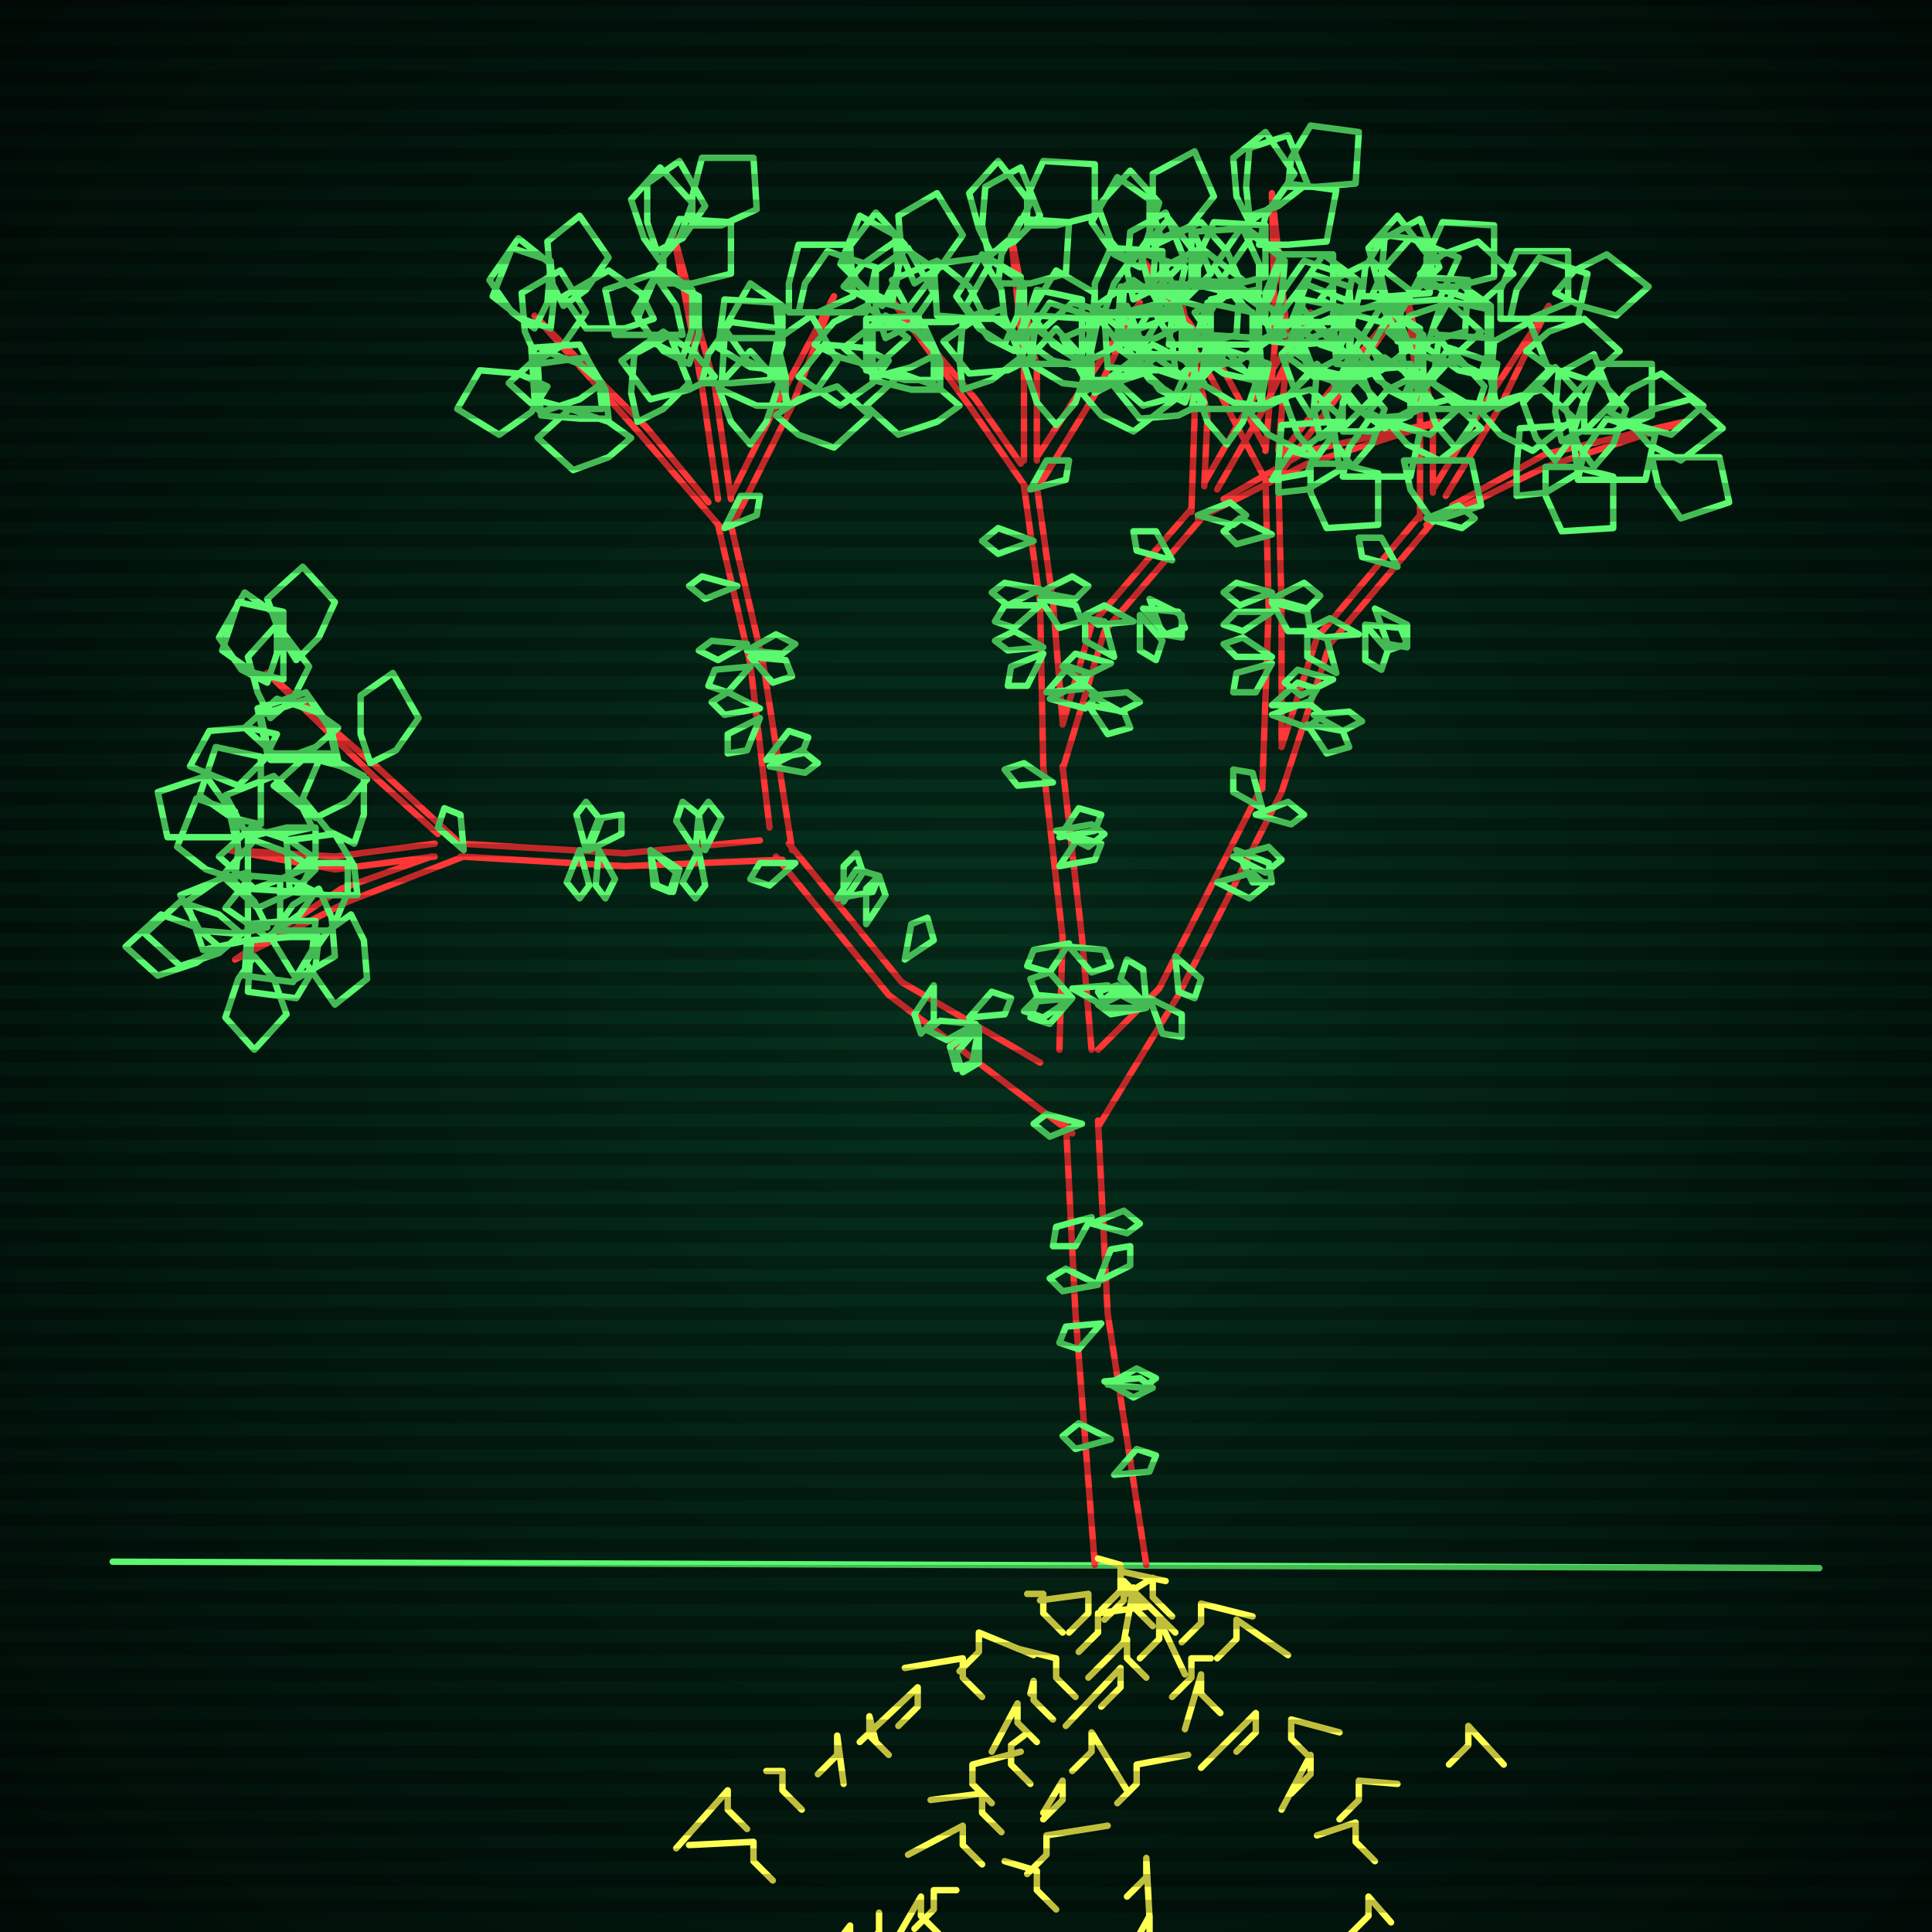
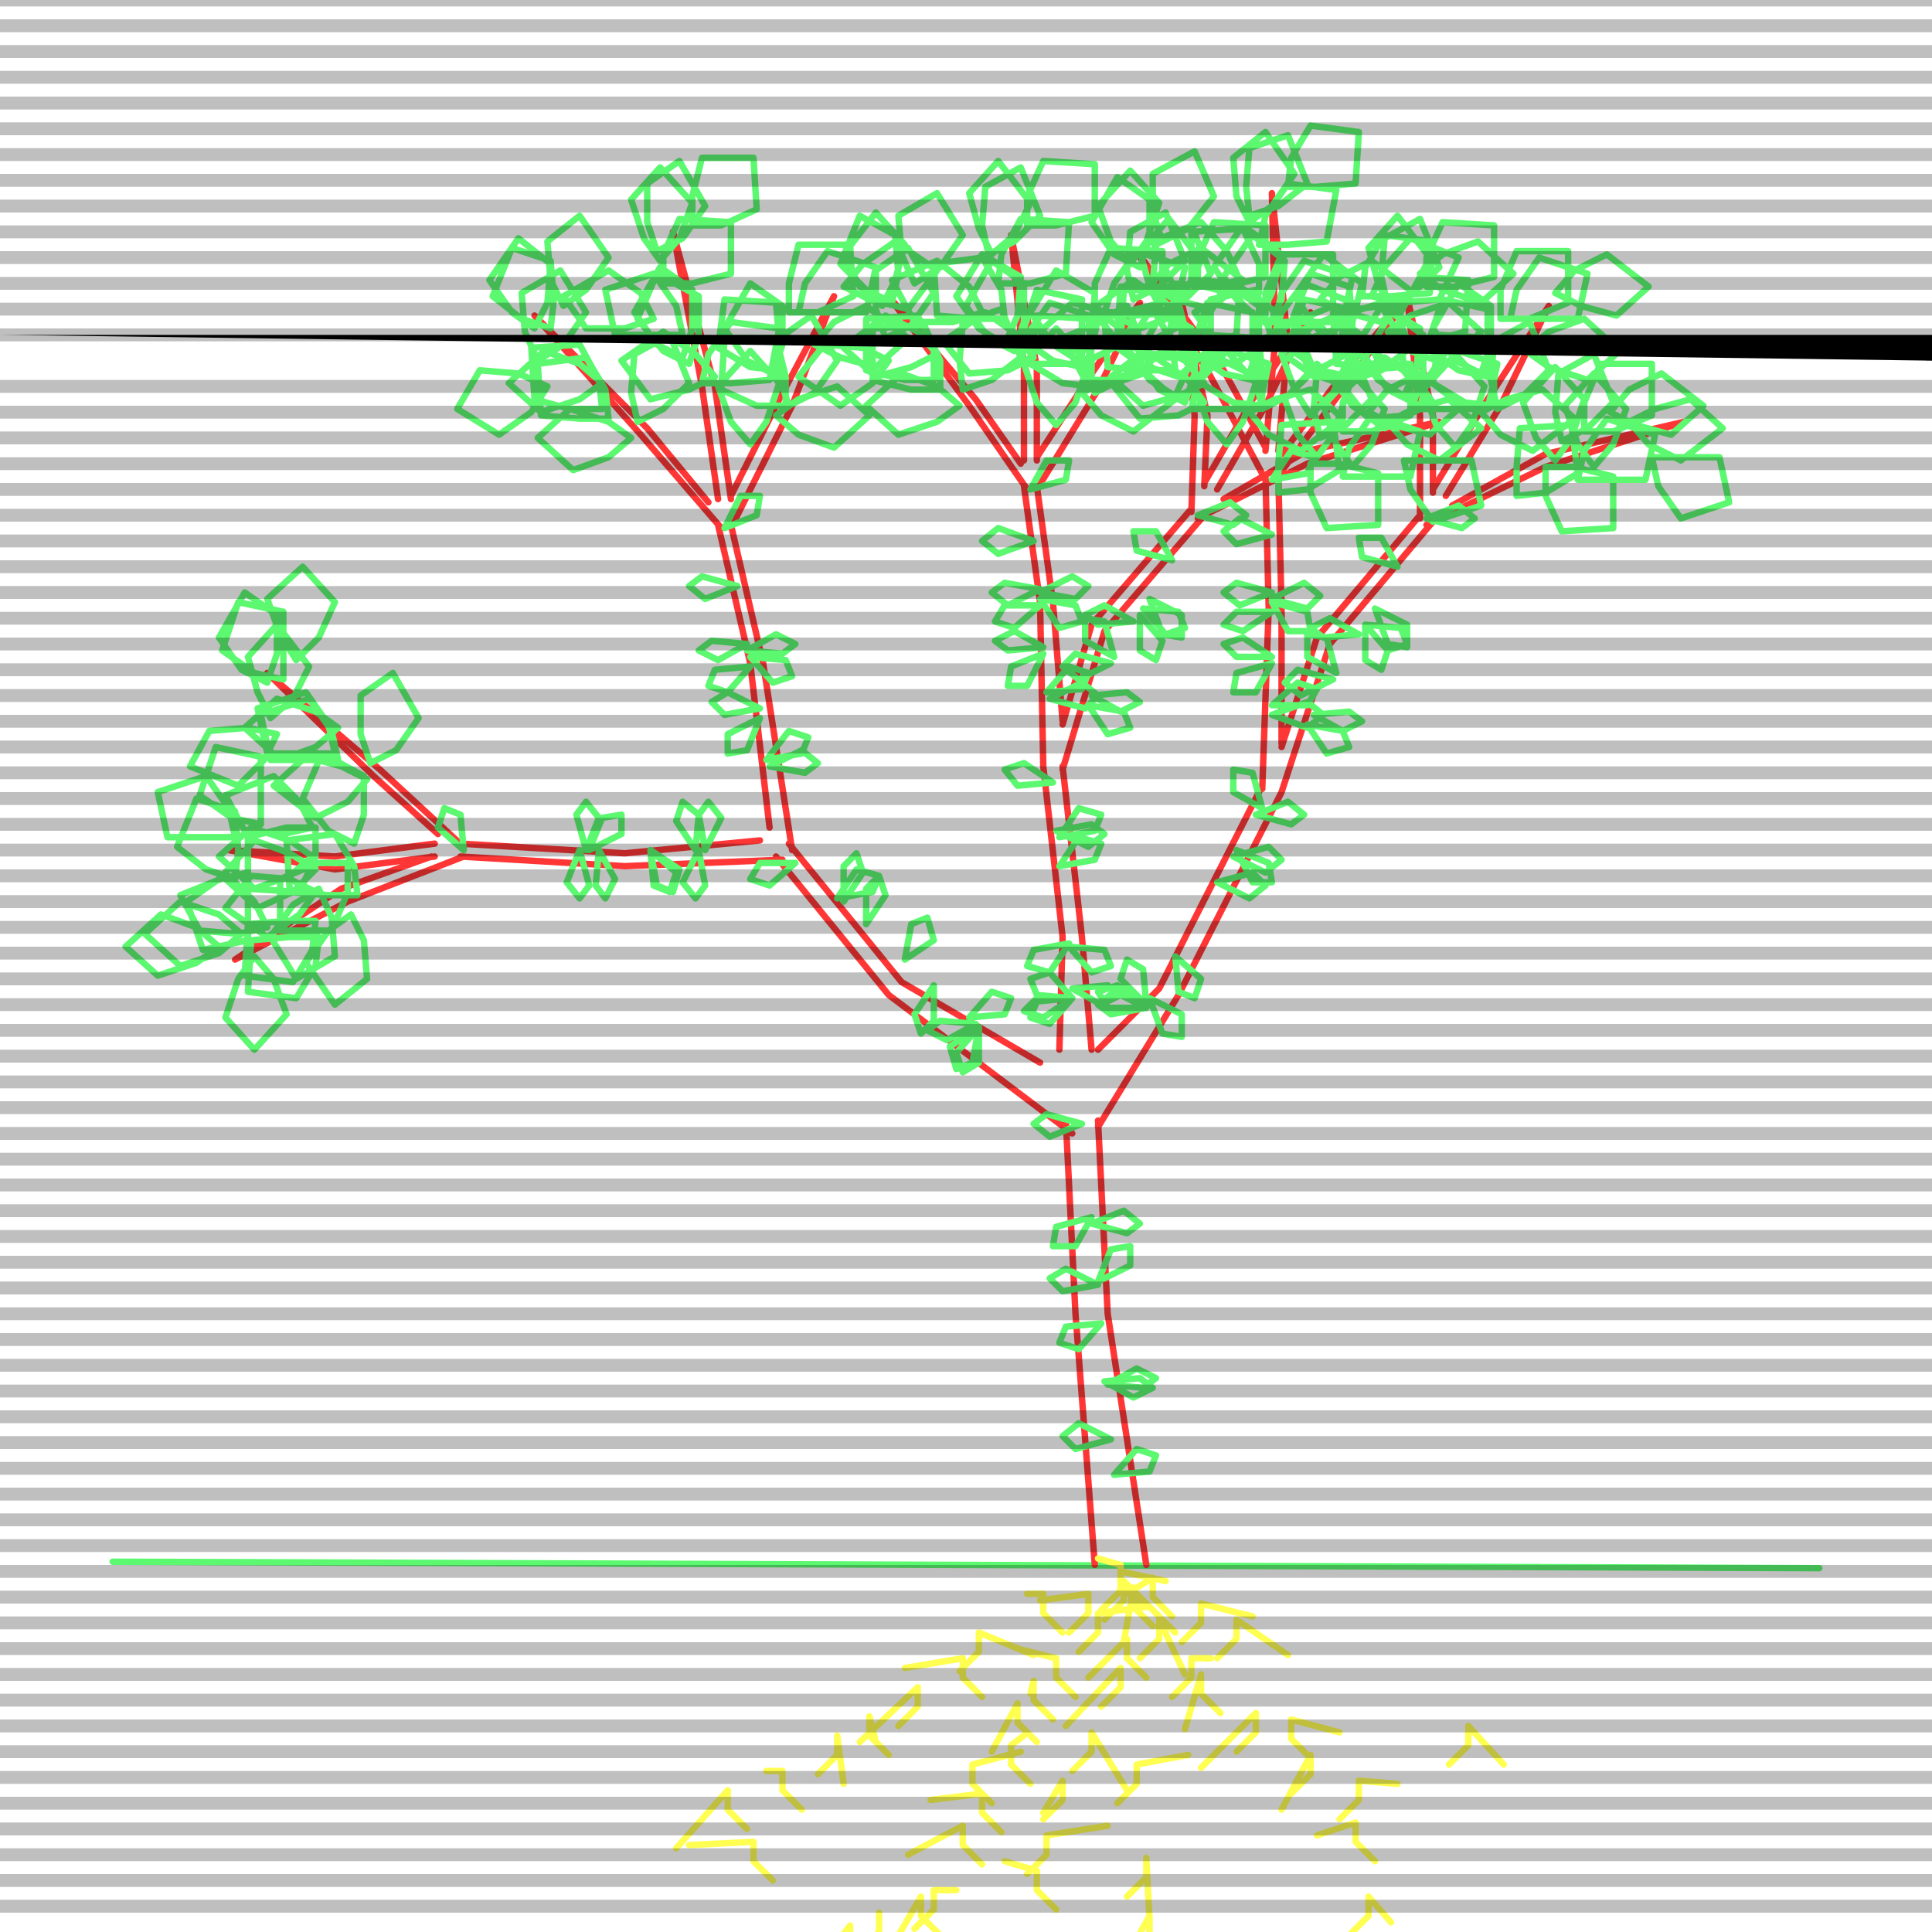
<svg xmlns="http://www.w3.org/2000/svg" width="600" height="600">
  <style>
                @keyframes glow {0 % {opacity: 0.6;}
                3% {opacity: 0.9;} 30% {opacity: 0.6} 70% {opacity: 0.9}}
    
                .flicker {
                animation: glow 3s linear infinite alternate;
                animation-duration: 1.0s;
                animation-delay: 1.0s;
            }
    
    
            </style>
  <defs>
    <radialGradient id="screenGradient" r="100%">
      <stop offset="0%" stop-color="#05321e" />
      <stop offset="90%" stop-color="black" />
    </radialGradient>
  </defs>
-   <rect fill="black" width="600" height="600" />
-   <rect className="flicker" fill="url(#screenGradient)" width="600" height="600" />
  <path id="ground-path" className="flicker" style="fill: none;stroke: #5bf870;stroke-width:2px;stroke-linecap:round;stroke-linejoin:round;stroke-miterlimit:4;stroke-dasharray:none" d="M 35 485 L 565 487 " />
  <path id="branch-path" className="flicker" style="fill: none;stroke: #ff3636;stroke-width:2px;stroke-linecap:round;stroke-linejoin:round;stroke-miterlimit:4;stroke-dasharray:none" d="M 340 486 L 334 408 L 331 348 M 341 348 L 344 408 L 356 486 M 333 352 L 276 309 L 241 266 M 245 262 L 280 305 L 323 330 M 243 267 L 194 269 L 143 266 M 143 262 L 194 265 L 236 261 M 144 266 L 108 280 L 73 298 L 106 276 L 134 266 M 135 266 L 104 270 L 71 264 L 104 266 L 135 262 M 136 259 L 116 241 L 83 209 L 118 239 L 144 263 M 239 257 L 233 206 L 223 163 M 227 163 L 237 206 L 246 264 M 224 164 L 199 135 L 166 98 L 201 133 L 220 156 M 223 155 L 218 120 L 209 72 L 222 120 L 227 155 M 227 154 L 242 124 L 259 92 L 246 126 L 227 164 M 329 326 L 330 291 L 324 238 M 330 238 L 336 291 L 339 326 M 324 238 L 323 187 L 318 151 M 322 151 L 327 187 L 330 224 M 319 152 L 301 126 L 276 92 L 303 124 L 317 144 M 318 143 L 318 114 L 314 73 L 322 114 L 322 143 M 322 142 L 337 119 L 354 94 L 341 121 L 322 152 M 330 225 L 339 194 L 370 158 M 374 160 L 343 196 L 330 239 M 370 159 L 371 129 L 367 94 L 375 129 L 374 151 M 374 150 L 389 124 L 407 97 L 393 126 L 378 152 M 380 155 L 406 140 L 447 131 L 406 144 L 372 161 M 341 326 L 360 307 L 392 244 M 398 246 L 366 309 L 341 350 M 392 245 L 394 189 L 393 148 M 397 148 L 398 189 L 398 231 M 393 149 L 376 117 L 353 78 L 380 115 L 393 139 M 393 140 L 396 106 L 395 60 L 400 106 L 397 140 M 398 141 L 418 115 L 439 90 L 420 117 L 396 149 M 398 232 L 409 198 L 441 160 M 445 162 L 413 200 L 398 246 M 441 161 L 441 129 L 437 92 L 445 129 L 445 153 M 445 152 L 462 124 L 481 95 L 466 126 L 449 154 M 451 157 L 480 141 L 523 131 L 480 145 L 443 163 " />
  <path id="leaf-path" className="flicker" style="fill: none;stroke: #5bf870;stroke-width:2px;stroke-linecap:round;stroke-linejoin:round;stroke-miterlimit:4;stroke-dasharray:none" d="M 336 349 L 326 353 L 321 349 L 325 346 L 336 349 M 341 399 L 330 401 L 326 397 L 331 394 L 341 399 M 339 380 L 349 376 L 354 380 L 350 383 L 339 380 M 341 398 L 345 388 L 351 387 L 351 393 L 341 398 M 346 458 L 353 450 L 359 452 L 357 457 L 346 458 M 344 430 L 353 425 L 359 428 L 355 431 L 344 430 M 342 411 L 335 419 L 329 417 L 331 412 L 342 411 M 343 429 L 354 428 L 358 431 L 352 434 L 343 429 M 339 378 L 334 387 L 327 387 L 328 381 L 339 378 M 345 447 L 334 450 L 330 446 L 335 442 L 345 447 M 281 298 L 283 287 L 288 285 L 290 292 L 281 298 M 290 306 L 290 317 L 286 321 L 284 315 L 290 306 M 303 318 L 294 323 L 288 320 L 292 317 L 303 318 M 247 268 L 239 275 L 233 273 L 236 268 L 247 268 M 260 279 L 266 270 L 273 272 L 271 277 L 260 279 M 269 287 L 269 276 L 273 272 L 275 278 L 269 287 M 304 319 L 304 330 L 299 333 L 297 327 L 304 319 M 301 316 L 308 308 L 314 310 L 312 315 L 301 316 M 262 280 L 262 269 L 266 265 L 268 271 L 262 280 M 304 319 L 302 330 L 297 332 L 295 325 L 304 319 M 202 264 L 210 271 L 208 277 L 203 275 L 202 264 M 217 264 L 219 275 L 216 279 L 212 274 L 217 264 M 180 264 L 183 275 L 180 279 L 176 274 L 180 264 M 183 264 L 187 254 L 193 253 L 193 259 L 183 264 M 144 264 L 136 257 L 138 251 L 143 253 L 144 264 M 216 264 L 210 255 L 212 249 L 217 253 L 216 264 M 202 264 L 211 270 L 209 277 L 204 275 L 202 264 M 219 264 L 217 253 L 220 249 L 224 254 L 219 264 M 182 264 L 179 253 L 182 249 L 186 254 L 182 264 M 186 264 L 191 273 L 188 279 L 185 275 L 186 264 M 68 294 L 61 299 L 49 303 L 39 294 L 50 284 L 61 288 L 68 294 M 98 277 L 93 284 L 83 291 L 70 282 L 78 272 L 90 273 L 98 277 M 109 284 L 113 292 L 114 304 L 104 312 L 95 299 L 102 289 L 109 284 M 98 286 L 97 295 L 91 305 L 76 303 L 77 287 L 89 286 L 98 286 M 83 288 L 74 290 L 62 289 L 56 278 L 71 272 L 79 280 L 83 288 M 79 297 L 85 304 L 89 315 L 79 326 L 70 316 L 74 304 L 79 297 M 111 278 L 102 278 L 90 277 L 89 261 L 104 259 L 110 269 L 111 278 M 75 290 L 68 296 L 56 300 L 45 290 L 56 280 L 68 284 L 75 290 M 99 276 L 103 285 L 104 297 L 92 304 L 84 291 L 91 281 L 99 276 M 99 291 L 98 300 L 92 310 L 77 308 L 78 292 L 90 291 L 99 291 M 97 257 L 88 259 L 76 258 L 70 247 L 85 241 L 93 249 L 97 257 M 108 268 L 108 277 L 103 289 L 87 289 L 87 273 L 99 268 L 108 268 M 97 266 L 90 272 L 79 276 L 68 266 L 78 257 L 90 261 L 97 266 M 81 256 L 72 254 L 62 247 L 67 232 L 81 235 L 81 247 L 81 256 M 77 271 L 77 280 L 77 292 L 63 295 L 58 280 L 68 273 L 77 271 M 110 262 L 102 258 L 94 248 L 100 234 L 113 241 L 113 253 L 110 262 M 73 260 L 64 260 L 52 260 L 49 246 L 64 241 L 71 251 L 73 260 M 98 257 L 98 266 L 93 277 L 77 276 L 77 260 L 89 257 L 98 257 M 98 270 L 91 277 L 80 282 L 69 272 L 79 261 L 90 265 L 98 270 M 73 273 L 64 270 L 55 263 L 61 248 L 73 252 L 74 264 L 73 273 M 114 242 L 108 249 L 98 254 L 85 244 L 95 235 L 106 238 L 114 242 M 104 234 L 95 234 L 83 234 L 80 220 L 95 215 L 102 225 L 104 234 M 92 205 L 87 197 L 83 186 L 94 176 L 104 187 L 99 198 L 92 205 M 86 228 L 82 236 L 74 244 L 59 238 L 65 227 L 77 226 L 86 228 M 115 237 L 112 228 L 112 216 L 122 209 L 130 223 L 123 233 L 115 237 M 83 212 L 75 208 L 68 198 L 76 184 L 86 191 L 86 203 L 83 212 M 105 226 L 98 232 L 87 236 L 76 226 L 86 217 L 98 221 L 105 226 M 105 236 L 96 236 L 84 236 L 81 222 L 96 217 L 103 227 L 105 236 M 84 223 L 80 215 L 77 204 L 86 194 L 96 207 L 91 217 L 84 223 M 88 211 L 79 209 L 69 202 L 74 187 L 88 190 L 88 202 L 88 211 M 232 200 L 223 205 L 217 202 L 221 199 L 232 200 M 233 204 L 244 205 L 246 210 L 240 212 L 233 204 M 225 164 L 230 154 L 236 154 L 235 160 L 225 164 M 238 236 L 245 227 L 251 229 L 249 234 L 238 236 M 236 223 L 232 233 L 226 234 L 226 228 L 236 223 M 239 238 L 249 233 L 254 237 L 250 240 L 239 238 M 232 202 L 241 197 L 247 200 L 243 203 L 232 202 M 233 207 L 226 215 L 220 213 L 222 208 L 233 207 M 236 220 L 225 222 L 221 218 L 226 215 L 236 220 M 229 182 L 219 186 L 214 182 L 218 179 L 229 182 M 196 136 L 189 142 L 178 146 L 167 136 L 177 127 L 189 131 L 196 136 M 187 127 L 177 127 L 166 124 L 165 108 L 180 107 L 186 118 L 187 127 M 175 95 L 171 87 L 170 75 L 180 67 L 189 80 L 182 90 L 175 95 M 170 120 L 165 128 L 155 135 L 142 127 L 149 115 L 161 116 L 170 120 M 198 131 L 196 122 L 197 110 L 208 104 L 214 119 L 206 127 L 198 131 M 166 102 L 159 97 L 152 87 L 161 74 L 171 82 L 170 94 L 166 102 M 187 119 L 180 124 L 168 128 L 158 119 L 169 109 L 180 113 L 187 119 M 189 130 L 180 130 L 168 129 L 167 113 L 182 111 L 188 121 L 189 130 M 167 112 L 163 103 L 162 91 L 174 84 L 182 97 L 175 107 L 167 112 M 171 102 L 162 99 L 153 92 L 159 77 L 171 81 L 172 93 L 171 102 M 212 111 L 204 107 L 197 97 L 205 83 L 215 90 L 215 102 L 212 111 M 215 70 L 215 61 L 218 49 L 234 49 L 235 65 L 224 70 L 215 70 M 203 99 L 194 102 L 182 102 L 175 92 L 189 84 L 199 91 L 203 99 M 218 119 L 220 110 L 227 100 L 242 102 L 239 118 L 227 119 L 218 119 M 204 78 L 201 69 L 201 57 L 211 50 L 219 64 L 212 74 L 204 78 M 212 104 L 203 104 L 191 104 L 188 90 L 203 85 L 210 95 L 212 104 M 214 113 L 206 109 L 198 99 L 204 85 L 217 92 L 217 104 L 214 113 M 206 88 L 206 79 L 211 68 L 227 69 L 227 85 L 215 88 L 206 88 M 205 81 L 200 74 L 196 62 L 205 52 L 215 63 L 211 74 L 205 81 M 222 117 L 214 121 L 202 124 L 193 112 L 206 103 L 216 110 L 222 117 M 262 89 L 268 82 L 278 75 L 291 84 L 282 96 L 270 93 L 262 89 M 242 115 L 233 114 L 223 108 L 225 93 L 241 94 L 242 106 L 242 115 M 241 129 L 248 124 L 260 120 L 270 129 L 259 139 L 248 135 L 241 129 M 248 97 L 250 88 L 257 78 L 272 83 L 269 97 L 257 97 L 248 97 M 240 116 L 232 112 L 225 102 L 233 88 L 243 95 L 243 107 L 240 116 M 245 126 L 242 117 L 242 105 L 252 98 L 260 112 L 253 122 L 245 126 M 253 107 L 259 100 L 269 95 L 282 105 L 272 114 L 261 111 L 253 107 M 245 97 L 245 88 L 248 76 L 264 76 L 265 92 L 254 97 L 245 97 M 244 126 L 235 126 L 224 121 L 225 105 L 241 105 L 244 117 L 244 126 M 233 138 L 227 131 L 223 120 L 233 109 L 242 119 L 238 131 L 233 138 M 332 293 L 326 302 L 319 300 L 321 295 L 332 293 M 333 310 L 322 309 L 320 304 L 326 302 L 333 310 M 327 243 L 316 244 L 312 239 L 318 237 L 327 243 M 328 258 L 339 256 L 343 259 L 338 263 L 328 258 M 329 269 L 335 260 L 342 262 L 340 267 L 329 269 M 333 310 L 326 318 L 320 316 L 322 311 L 333 310 M 333 307 L 344 306 L 348 309 L 342 312 L 333 307 M 329 260 L 335 251 L 342 253 L 340 258 L 329 260 M 333 310 L 324 316 L 318 314 L 322 310 L 333 310 M 332 294 L 343 295 L 345 300 L 339 302 L 332 294 M 323 183 L 313 188 L 308 184 L 312 181 L 323 183 M 323 186 L 334 188 L 336 193 L 329 195 L 323 186 M 320 152 L 325 143 L 332 143 L 331 149 L 320 152 M 325 215 L 332 207 L 338 209 L 336 214 L 325 215 M 324 203 L 319 213 L 313 213 L 314 207 L 324 203 M 326 217 L 336 212 L 341 216 L 337 220 L 326 217 M 323 184 L 333 179 L 338 182 L 334 186 L 323 184 M 323 188 L 315 195 L 309 193 L 312 188 L 323 188 M 324 201 L 313 202 L 309 199 L 315 196 L 324 201 M 321 168 L 310 172 L 305 168 L 310 164 L 321 168 M 298 126 L 291 131 L 279 135 L 269 126 L 280 116 L 291 120 L 298 126 M 290 118 L 281 118 L 269 115 L 269 99 L 285 98 L 290 109 L 290 118 M 284 88 L 280 79 L 279 67 L 291 60 L 299 73 L 292 83 L 284 88 M 276 112 L 271 119 L 261 126 L 248 117 L 256 107 L 268 108 L 276 112 M 299 121 L 298 112 L 299 100 L 311 96 L 317 111 L 308 118 L 299 121 M 274 95 L 267 89 L 262 79 L 272 66 L 281 76 L 278 87 L 274 95 M 291 110 L 283 114 L 272 117 L 262 108 L 275 98 L 285 103 L 291 110 M 292 121 L 283 121 L 271 118 L 271 102 L 287 101 L 292 112 L 292 121 M 275 105 L 272 96 L 272 84 L 282 77 L 290 91 L 283 101 L 275 105 M 277 94 L 269 90 L 261 82 L 267 67 L 278 73 L 279 85 L 277 94 M 312 107 L 304 102 L 297 92 L 305 79 L 317 86 L 316 98 L 312 107 M 319 70 L 319 61 L 324 50 L 340 51 L 340 67 L 328 70 L 319 70 M 305 97 L 296 100 L 284 100 L 277 87 L 291 81 L 301 89 L 305 97 M 317 113 L 319 104 L 326 94 L 341 99 L 338 113 L 326 113 L 317 113 M 307 79 L 305 70 L 306 58 L 317 52 L 323 67 L 315 75 L 307 79 M 312 99 L 303 99 L 291 98 L 290 82 L 305 80 L 311 90 L 312 99 M 315 109 L 307 105 L 300 95 L 308 81 L 318 88 L 318 100 L 315 109 M 310 88 L 311 79 L 317 68 L 332 69 L 331 85 L 320 88 L 310 88 M 308 79 L 304 71 L 301 60 L 310 50 L 320 63 L 315 73 L 308 79 M 321 111 L 313 115 L 301 116 L 293 106 L 306 97 L 316 104 L 321 111 M 357 89 L 363 82 L 373 77 L 386 87 L 376 96 L 365 93 L 357 89 M 336 114 L 327 112 L 317 105 L 322 90 L 336 93 L 336 105 L 336 114 M 336 122 L 344 118 L 355 115 L 365 124 L 352 134 L 342 129 L 336 122 M 343 97 L 346 88 L 353 78 L 368 83 L 365 97 L 352 98 L 343 97 M 335 112 L 327 107 L 320 97 L 328 84 L 340 91 L 339 103 L 335 112 M 340 122 L 338 113 L 339 101 L 350 95 L 356 110 L 348 118 L 340 122 M 347 108 L 354 102 L 365 98 L 376 108 L 366 117 L 354 113 L 347 108 M 340 97 L 340 88 L 345 77 L 361 78 L 361 94 L 349 97 L 340 97 M 339 120 L 330 119 L 320 113 L 322 98 L 338 99 L 339 111 L 339 120 M 328 132 L 322 125 L 318 113 L 328 102 L 338 113 L 334 125 L 328 132 M 354 191 L 361 199 L 359 205 L 354 202 L 354 191 M 372 160 L 382 156 L 387 160 L 383 163 L 372 160 M 339 216 L 350 215 L 354 218 L 348 221 L 339 216 M 345 206 L 335 211 L 330 207 L 334 203 L 345 206 M 338 219 L 349 221 L 351 226 L 344 228 L 338 219 M 355 189 L 366 190 L 368 195 L 362 197 L 355 189 M 352 193 L 341 194 L 337 191 L 343 188 L 352 193 M 346 204 L 337 199 L 337 192 L 343 193 L 346 204 M 364 174 L 353 171 L 352 165 L 359 165 L 364 174 M 357 186 L 367 191 L 367 198 L 361 197 L 357 186 M 365 123 L 357 118 L 350 108 L 358 95 L 370 102 L 369 114 L 365 123 M 372 89 L 372 80 L 377 69 L 393 70 L 393 86 L 381 89 L 372 89 M 358 115 L 349 118 L 337 118 L 330 105 L 344 99 L 354 107 L 358 115 M 370 127 L 372 118 L 379 108 L 394 113 L 391 127 L 379 127 L 370 127 M 360 97 L 358 88 L 359 76 L 370 70 L 376 85 L 368 93 L 360 97 M 365 115 L 356 115 L 344 114 L 343 98 L 358 96 L 364 106 L 365 115 M 368 125 L 360 121 L 353 111 L 361 97 L 371 104 L 371 116 L 368 125 M 363 107 L 364 98 L 370 87 L 385 88 L 384 104 L 373 107 L 363 107 M 361 97 L 357 89 L 354 78 L 363 68 L 373 81 L 368 91 L 361 97 M 374 125 L 366 129 L 354 130 L 346 120 L 359 111 L 369 118 L 374 125 M 410 93 L 416 86 L 426 81 L 439 91 L 429 100 L 418 97 L 410 93 M 389 118 L 380 116 L 370 109 L 375 94 L 389 97 L 389 109 L 389 118 M 388 128 L 396 124 L 407 121 L 417 130 L 404 140 L 394 135 L 388 128 M 396 100 L 398 91 L 405 81 L 420 86 L 417 100 L 405 100 L 396 100 M 388 116 L 380 112 L 373 102 L 381 88 L 391 95 L 391 107 L 388 116 M 392 127 L 390 118 L 391 106 L 402 100 L 408 115 L 400 123 L 392 127 M 400 111 L 407 105 L 418 101 L 429 111 L 419 120 L 407 116 L 400 111 M 393 100 L 393 91 L 398 79 L 414 79 L 414 95 L 402 100 L 393 100 M 392 126 L 383 125 L 373 119 L 375 104 L 391 105 L 392 117 L 392 126 M 381 138 L 375 131 L 371 120 L 381 109 L 390 119 L 386 131 L 381 138 M 420 145 L 415 138 L 411 126 L 420 116 L 430 127 L 426 138 L 420 145 M 407 144 L 416 144 L 428 147 L 428 163 L 412 164 L 407 153 L 407 144 M 431 131 L 439 127 L 450 124 L 460 133 L 447 143 L 437 138 L 431 131 M 410 136 L 408 127 L 409 115 L 420 109 L 426 124 L 418 132 L 410 136 M 417 148 L 419 139 L 426 129 L 441 134 L 438 148 L 426 148 L 417 148 M 436 143 L 445 143 L 457 143 L 460 157 L 445 162 L 438 152 L 436 143 M 425 128 L 431 121 L 441 116 L 454 126 L 444 135 L 433 132 L 425 128 M 409 142 L 403 135 L 399 124 L 409 113 L 418 123 L 414 135 L 409 142 M 397 153 L 397 144 L 398 132 L 414 131 L 416 146 L 406 152 L 397 153 M 417 134 L 417 125 L 422 113 L 438 113 L 438 129 L 426 134 L 417 134 M 356 312 L 348 304 L 350 298 L 355 301 L 356 312 M 392 251 L 383 246 L 383 239 L 389 240 L 392 251 M 384 264 L 394 268 L 395 274 L 389 274 L 384 264 M 378 274 L 389 271 L 393 275 L 388 279 L 378 274 M 356 313 L 345 315 L 341 312 L 346 308 L 356 313 M 357 310 L 367 315 L 367 322 L 361 321 L 357 310 M 383 266 L 394 263 L 398 267 L 393 271 L 383 266 M 356 313 L 344 313 L 341 308 L 347 306 L 356 313 M 365 297 L 373 304 L 371 310 L 366 308 L 365 297 M 390 253 L 400 249 L 405 253 L 401 256 L 390 253 M 395 184 L 385 188 L 380 184 L 384 181 L 395 184 M 395 187 L 406 190 L 407 196 L 400 196 L 395 187 M 395 149 L 401 140 L 408 142 L 406 147 L 395 149 M 395 219 L 403 212 L 409 214 L 406 219 L 395 219 M 395 206 L 390 215 L 383 215 L 384 209 L 395 206 M 395 222 L 406 218 L 411 222 L 406 226 L 395 222 M 395 186 L 405 181 L 410 185 L 406 189 L 395 186 M 395 190 L 386 196 L 380 194 L 384 190 L 395 190 M 395 204 L 384 204 L 380 200 L 386 198 L 395 204 M 395 166 L 384 169 L 380 165 L 385 161 L 395 166 M 374 119 L 366 123 L 355 126 L 345 117 L 358 107 L 368 112 L 374 119 M 367 110 L 358 110 L 347 105 L 348 89 L 364 89 L 367 101 L 367 110 M 361 75 L 358 66 L 358 54 L 371 47 L 377 61 L 369 71 L 361 75 M 352 101 L 346 108 L 336 113 L 323 103 L 333 94 L 344 97 L 352 101 M 376 114 L 376 105 L 376 93 L 390 90 L 395 105 L 385 112 L 376 114 M 351 82 L 345 75 L 341 64 L 351 53 L 360 63 L 356 75 L 351 82 M 367 101 L 359 105 L 347 106 L 339 96 L 352 87 L 362 94 L 367 101 M 368 111 L 359 111 L 348 106 L 349 90 L 365 90 L 368 102 L 368 111 M 352 93 L 350 84 L 351 72 L 362 66 L 368 81 L 360 89 L 352 93 M 354 83 L 346 79 L 339 69 L 347 55 L 357 62 L 357 74 L 354 83 M 391 99 L 384 93 L 377 83 L 386 70 L 398 79 L 395 91 L 391 99 M 400 58 L 401 49 L 407 39 L 422 41 L 421 57 L 409 58 L 400 58 M 385 87 L 376 89 L 364 88 L 358 75 L 373 69 L 381 78 L 385 87 M 395 106 L 398 97 L 405 88 L 420 94 L 416 106 L 404 107 L 395 106 M 388 67 L 387 58 L 388 46 L 400 42 L 406 57 L 397 64 L 388 67 M 391 91 L 382 91 L 370 88 L 370 72 L 386 71 L 391 82 L 391 91 M 394 101 L 387 96 L 380 86 L 389 73 L 399 81 L 398 93 L 394 101 M 391 76 L 393 67 L 400 57 L 415 59 L 412 75 L 400 76 L 391 76 M 388 69 L 384 61 L 383 49 L 393 41 L 402 54 L 395 64 L 388 69 M 399 104 L 390 107 L 378 107 L 371 97 L 385 89 L 395 96 L 399 104 M 441 85 L 448 79 L 459 75 L 470 85 L 460 94 L 448 90 L 441 85 M 419 110 L 410 107 L 401 100 L 407 85 L 419 89 L 420 101 L 419 110 M 415 119 L 423 115 L 435 114 L 443 124 L 430 133 L 420 126 L 415 119 M 426 92 L 430 83 L 438 74 L 453 80 L 447 93 L 435 94 L 426 92 M 416 108 L 409 102 L 402 92 L 411 79 L 423 88 L 420 100 L 416 108 M 420 118 L 419 109 L 420 97 L 432 93 L 438 108 L 429 115 L 420 118 M 431 103 L 438 98 L 450 94 L 460 103 L 449 113 L 438 109 L 431 103 M 423 92 L 424 83 L 430 73 L 445 75 L 444 91 L 432 92 L 423 92 M 419 117 L 410 115 L 400 108 L 405 93 L 419 96 L 419 108 L 419 117 M 407 129 L 402 121 L 398 110 L 409 100 L 419 111 L 414 122 L 407 129 M 424 194 L 431 202 L 429 208 L 424 205 L 424 194 M 443 161 L 453 157 L 458 161 L 454 164 L 443 161 M 408 222 L 419 221 L 423 224 L 417 227 L 408 222 M 414 211 L 404 216 L 399 212 L 403 208 L 414 211 M 406 225 L 417 227 L 419 232 L 412 234 L 406 225 M 424 194 L 435 195 L 437 200 L 431 202 L 424 194 M 422 197 L 411 198 L 407 195 L 413 192 L 422 197 M 415 209 L 406 204 L 406 197 L 412 198 L 415 209 M 434 176 L 423 173 L 422 167 L 429 167 L 434 176 M 427 189 L 437 194 L 437 201 L 431 200 L 427 189 M 436 123 L 428 118 L 421 108 L 429 95 L 441 102 L 440 114 L 436 123 M 443 89 L 443 80 L 448 69 L 464 70 L 464 86 L 452 89 L 443 89 M 429 114 L 420 117 L 408 117 L 401 104 L 415 98 L 425 106 L 429 114 M 441 127 L 443 118 L 450 108 L 465 113 L 462 127 L 450 127 L 441 127 M 431 95 L 429 86 L 430 74 L 441 68 L 447 83 L 439 91 L 431 95 M 436 114 L 427 114 L 415 113 L 414 97 L 429 95 L 435 105 L 436 114 M 439 125 L 431 121 L 424 111 L 432 97 L 442 104 L 442 116 L 439 125 M 434 106 L 435 97 L 441 86 L 456 87 L 455 103 L 444 106 L 434 106 M 432 96 L 428 88 L 425 77 L 434 67 L 444 80 L 439 90 L 432 96 M 445 125 L 437 129 L 425 130 L 417 120 L 430 111 L 440 118 L 445 125 M 483 91 L 489 84 L 499 79 L 512 89 L 502 98 L 491 95 L 483 91 M 462 117 L 453 115 L 443 108 L 448 93 L 462 96 L 462 108 L 462 117 M 460 128 L 468 124 L 479 121 L 489 130 L 476 140 L 466 135 L 460 128 M 469 99 L 471 90 L 478 80 L 493 85 L 490 99 L 478 99 L 469 99 M 460 116 L 452 112 L 445 102 L 453 88 L 463 95 L 463 107 L 460 116 M 465 127 L 463 118 L 464 106 L 475 100 L 481 115 L 473 123 L 465 127 M 474 109 L 481 103 L 492 99 L 503 109 L 493 118 L 481 114 L 474 109 M 466 99 L 466 90 L 471 78 L 487 78 L 487 94 L 475 99 L 466 99 M 464 126 L 455 125 L 445 119 L 447 104 L 463 105 L 464 117 L 464 126 M 452 139 L 446 132 L 442 121 L 452 110 L 461 120 L 457 132 L 452 139 M 495 145 L 490 138 L 486 126 L 495 116 L 505 127 L 501 138 L 495 145 M 480 145 L 489 145 L 501 148 L 501 164 L 485 165 L 480 154 L 480 145 M 506 131 L 514 127 L 525 124 L 535 133 L 522 143 L 512 138 L 506 131 M 485 137 L 483 128 L 484 116 L 495 110 L 501 125 L 493 133 L 485 137 M 490 149 L 492 140 L 499 130 L 514 135 L 511 149 L 499 149 L 490 149 M 513 142 L 522 142 L 534 142 L 537 156 L 522 161 L 515 151 L 513 142 M 500 128 L 506 121 L 516 116 L 529 126 L 519 135 L 508 132 L 500 128 M 483 143 L 477 136 L 473 125 L 483 114 L 492 124 L 488 136 L 483 143 M 471 154 L 471 145 L 472 133 L 488 132 L 490 147 L 480 153 L 471 154 M 492 134 L 492 125 L 497 113 L 513 113 L 513 129 L 501 134 L 492 134 " />
  <path id="root-path" className="flicker" style="fill: none;stroke: #ffff52;stroke-width:2px;stroke-linecap:round;stroke-linejoin:round;stroke-miterlimit:4;stroke-dasharray:none" d="M 341 484 L 348 486 L 348 492 L 354 498 M 362 491 L 348 488 L 348 494 L 342 500 M 365 507 L 349 491 L 349 497 L 343 503 M 349 510 L 352 493 L 352 499 L 358 505 M 350 495 L 358 490 L 358 496 L 364 502 M 323 497 L 338 495 L 338 501 L 332 507 M 356 499 L 341 501 L 341 507 L 335 513 M 368 520 L 360 503 L 360 509 L 354 515 M 338 521 L 350 509 L 350 515 L 356 521 M 319 495 L 324 495 L 324 501 L 330 507 M 389 502 L 373 498 L 373 504 L 367 510 M 331 536 L 348 518 L 348 524 L 342 530 M 316 512 L 328 515 L 328 521 L 334 527 M 376 515 L 370 515 L 370 521 L 364 527 M 400 514 L 384 503 L 384 509 L 378 515 M 368 537 L 373 520 L 373 526 L 379 532 M 320 526 L 321 522 L 321 528 L 327 534 M 321 514 L 304 507 L 304 513 L 298 519 M 350 556 L 339 538 L 339 544 L 333 550 M 308 544 L 316 529 L 316 535 L 322 541 M 281 518 L 299 515 L 299 521 L 305 527 M 369 545 L 353 548 L 353 554 L 347 560 M 373 549 L 390 532 L 390 538 L 384 544 M 318 539 L 314 542 L 314 548 L 320 554 M 324 563 L 330 553 L 330 559 L 324 565 M 416 538 L 401 534 L 401 540 L 407 546 M 267 541 L 285 524 L 285 530 L 279 536 M 317 544 L 302 548 L 302 554 L 308 560 M 398 562 L 407 545 L 407 551 L 401 557 M 289 559 L 305 557 L 305 563 L 311 569 M 344 567 L 325 570 L 325 576 L 319 582 M 357 596 L 356 577 L 356 583 L 350 589 M 272 541 L 270 533 L 270 539 L 276 545 M 282 576 L 299 567 L 299 573 L 305 579 M 312 578 L 322 581 L 322 587 L 328 593 M 434 554 L 422 553 L 422 559 L 416 565 M 262 554 L 260 539 L 260 545 L 254 551 M 352 604 L 357 595 L 357 601 L 363 607 M 409 570 L 421 566 L 421 572 L 427 578 M 297 587 L 290 587 L 290 593 L 284 599 M 467 548 L 456 536 L 456 542 L 450 548 M 367 623 L 348 608 L 348 614 L 354 620 M 275 608 L 286 589 L 286 595 L 292 601 M 238 550 L 243 550 L 243 556 L 249 562 M 273 599 L 273 594 L 273 600 L 267 606 M 432 597 L 425 589 L 425 595 L 419 601 M 366 635 L 348 623 L 348 629 L 354 635 M 210 574 L 226 556 L 226 562 L 232 568 M 320 623 L 311 625 L 311 631 L 317 637 M 254 611 L 264 598 L 264 604 L 258 610 M 214 573 L 234 572 L 234 578 L 240 584 " />
  <g id="stripes">
-     <path id="stripe-path" style="stroke: rgba(0, 0, 0, 0.25);stroke-width:4px;" d="M 0,0 L 600,0 M 0,8 L 600,8 M 0,16 L 600,16 M 0,24 L 600,24 M 0,32 L 600,32 M 0,40 L 600,40 M 0,48 L 600,48 M 0,56 L 600,56 M 0,64 L 600,64 M 0,72 L 600,72 M 0,80 L 600,80 M 0,88 L 600,88 M 0,96 L 600,96 M 0,104 L 600,104 M 0,112 L 600,112 M 0,120 L 600,120 M 0,128 L 600,128 M 0,136 L 600,136 M 0,144 L 600,144 M 0,152 L 600,152 M 0,160 L 600,160 M 0,168 L 600,168 M 0,176 L 600,176 M 0,184 L 600,184 M 0,192 L 600,192 M 0,200 L 600,200 M 0,208 L 600,208 M 0,216 L 600,216 M 0,224 L 600,224 M 0,232 L 600,232 M 0,240 L 600,240 M 0,248 L 600,248 M 0,256 L 600,256 M 0,264 L 600,264 M 0,272 L 600,272 M 0,280 L 600,280 M 0,288 L 600,288 M 0,296 L 600,296 M 0,304 L 600,304 M 0,312 L 600,312 M 0,320 L 600,320 M 0,328 L 600,328 M 0,336 L 600,336 M 0,344 L 600,344 M 0,352 L 600,352 M 0,360 L 600,360 M 0,368 L 600,368 M 0,376 L 600,376 M 0,384 L 600,384 M 0,392 L 600,392 M 0,400 L 600,400 M 0,408 L 600,408 M 0,416 L 600,416 M 0,424 L 600,424 M 0,432 L 600,432 M 0,440 L 600,440 M 0,448 L 600,448 M 0,456 L 600,456 M 0,464 L 600,464 M 0,472 L 600,472 M 0,480 L 600,480 M 0,488 L 600,488 M 0,496 L 600,496 M 0,504 L 600,504 M 0,512 L 600,512 M 0,520 L 600,520 M 0,528 L 600,528 M 0,536 L 600,536 M 0,544 L 600,544 M 0,552 L 600,552 M 0,560 L 600,560 M 0,568 L 600,568 M 0,576 L 600,576 M 0,584 L 600,584 M 0,592 L 600,592 z" />
+     <path id="stripe-path" style="stroke: rgba(0, 0, 0, 0.25);stroke-width:4px;" d="M 0,0 L 600,0 M 0,8 L 600,8 M 0,16 L 600,16 M 0,24 L 600,24 M 0,32 L 600,32 M 0,40 L 600,40 M 0,48 L 600,48 M 0,56 L 600,56 M 0,64 L 600,64 M 0,72 L 600,72 M 0,80 L 600,80 M 0,88 L 600,88 M 0,96 L 600,96 M 0,104 L 600,104 L 600,112 M 0,120 L 600,120 M 0,128 L 600,128 M 0,136 L 600,136 M 0,144 L 600,144 M 0,152 L 600,152 M 0,160 L 600,160 M 0,168 L 600,168 M 0,176 L 600,176 M 0,184 L 600,184 M 0,192 L 600,192 M 0,200 L 600,200 M 0,208 L 600,208 M 0,216 L 600,216 M 0,224 L 600,224 M 0,232 L 600,232 M 0,240 L 600,240 M 0,248 L 600,248 M 0,256 L 600,256 M 0,264 L 600,264 M 0,272 L 600,272 M 0,280 L 600,280 M 0,288 L 600,288 M 0,296 L 600,296 M 0,304 L 600,304 M 0,312 L 600,312 M 0,320 L 600,320 M 0,328 L 600,328 M 0,336 L 600,336 M 0,344 L 600,344 M 0,352 L 600,352 M 0,360 L 600,360 M 0,368 L 600,368 M 0,376 L 600,376 M 0,384 L 600,384 M 0,392 L 600,392 M 0,400 L 600,400 M 0,408 L 600,408 M 0,416 L 600,416 M 0,424 L 600,424 M 0,432 L 600,432 M 0,440 L 600,440 M 0,448 L 600,448 M 0,456 L 600,456 M 0,464 L 600,464 M 0,472 L 600,472 M 0,480 L 600,480 M 0,488 L 600,488 M 0,496 L 600,496 M 0,504 L 600,504 M 0,512 L 600,512 M 0,520 L 600,520 M 0,528 L 600,528 M 0,536 L 600,536 M 0,544 L 600,544 M 0,552 L 600,552 M 0,560 L 600,560 M 0,568 L 600,568 M 0,576 L 600,576 M 0,584 L 600,584 M 0,592 L 600,592 z" />
  </g>
</svg>